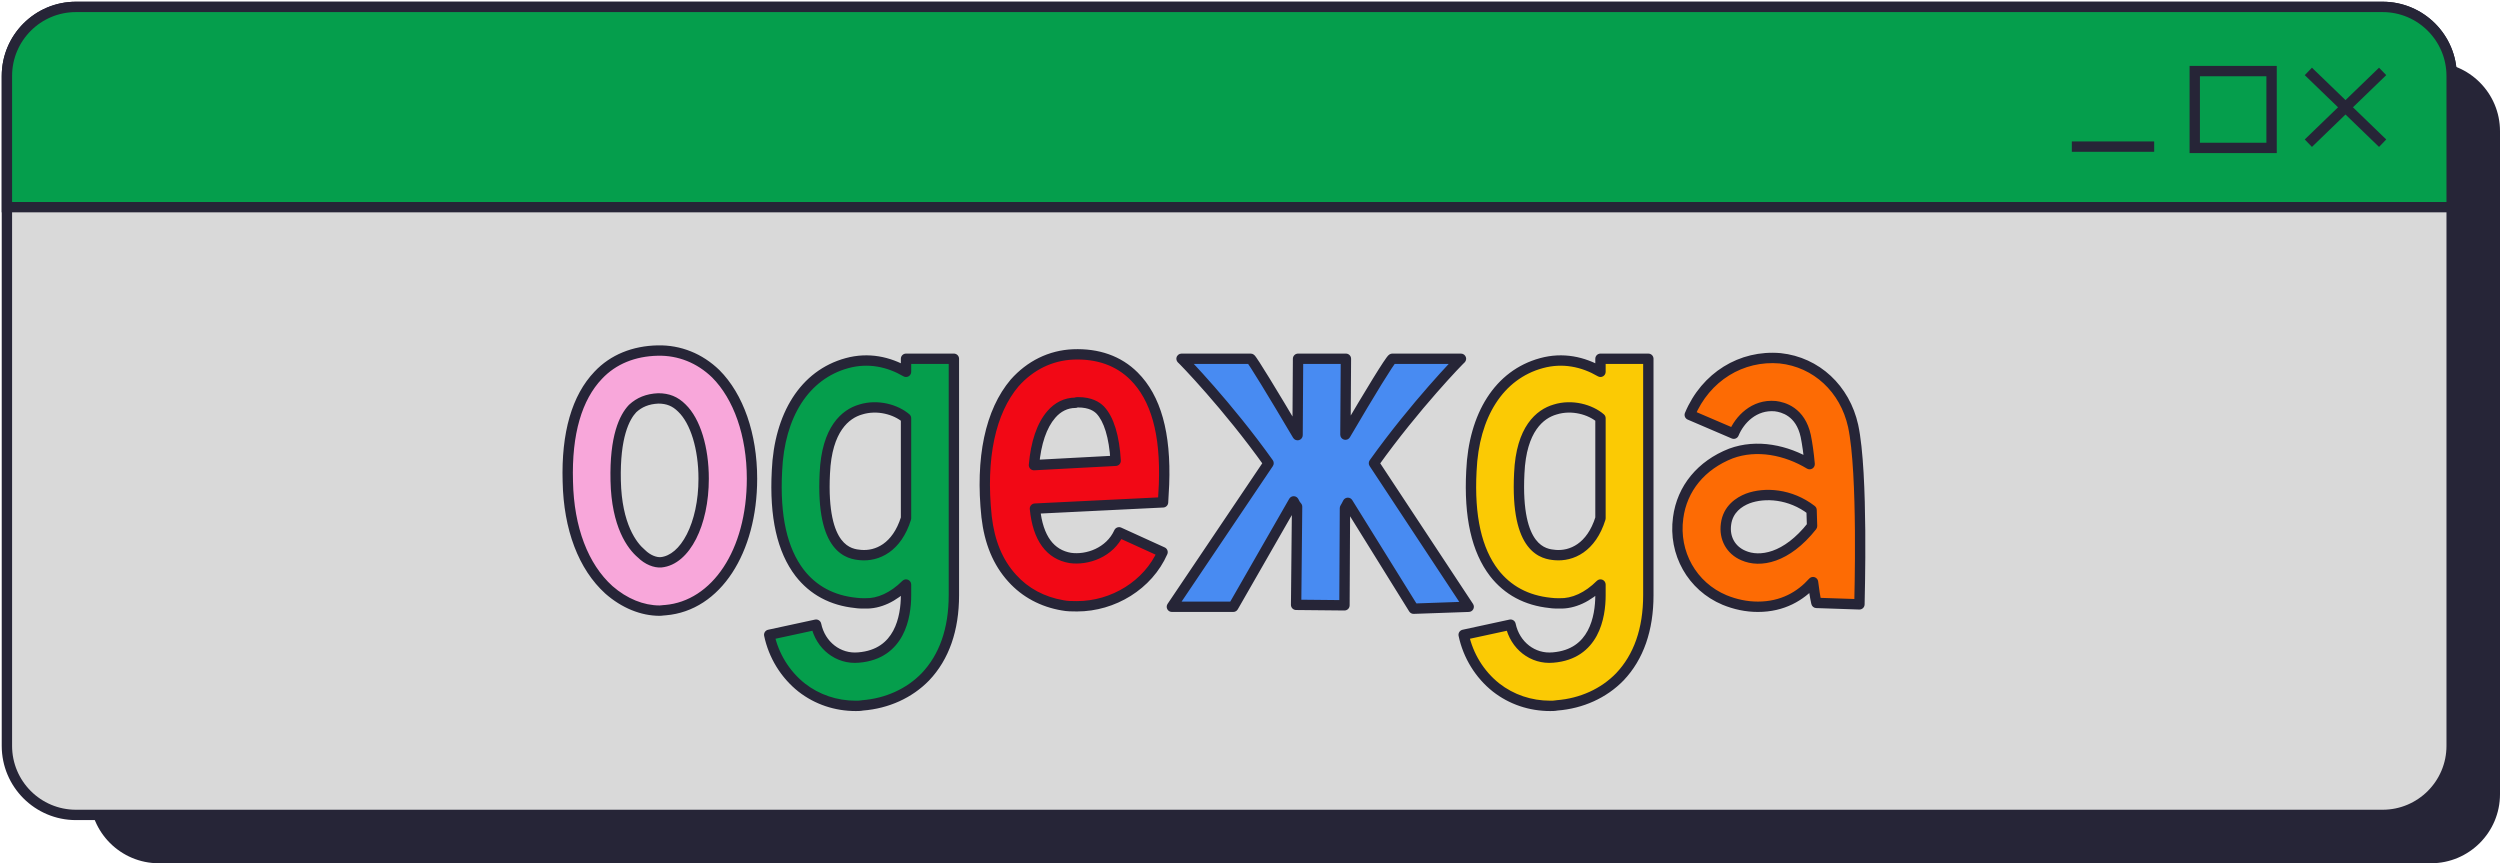
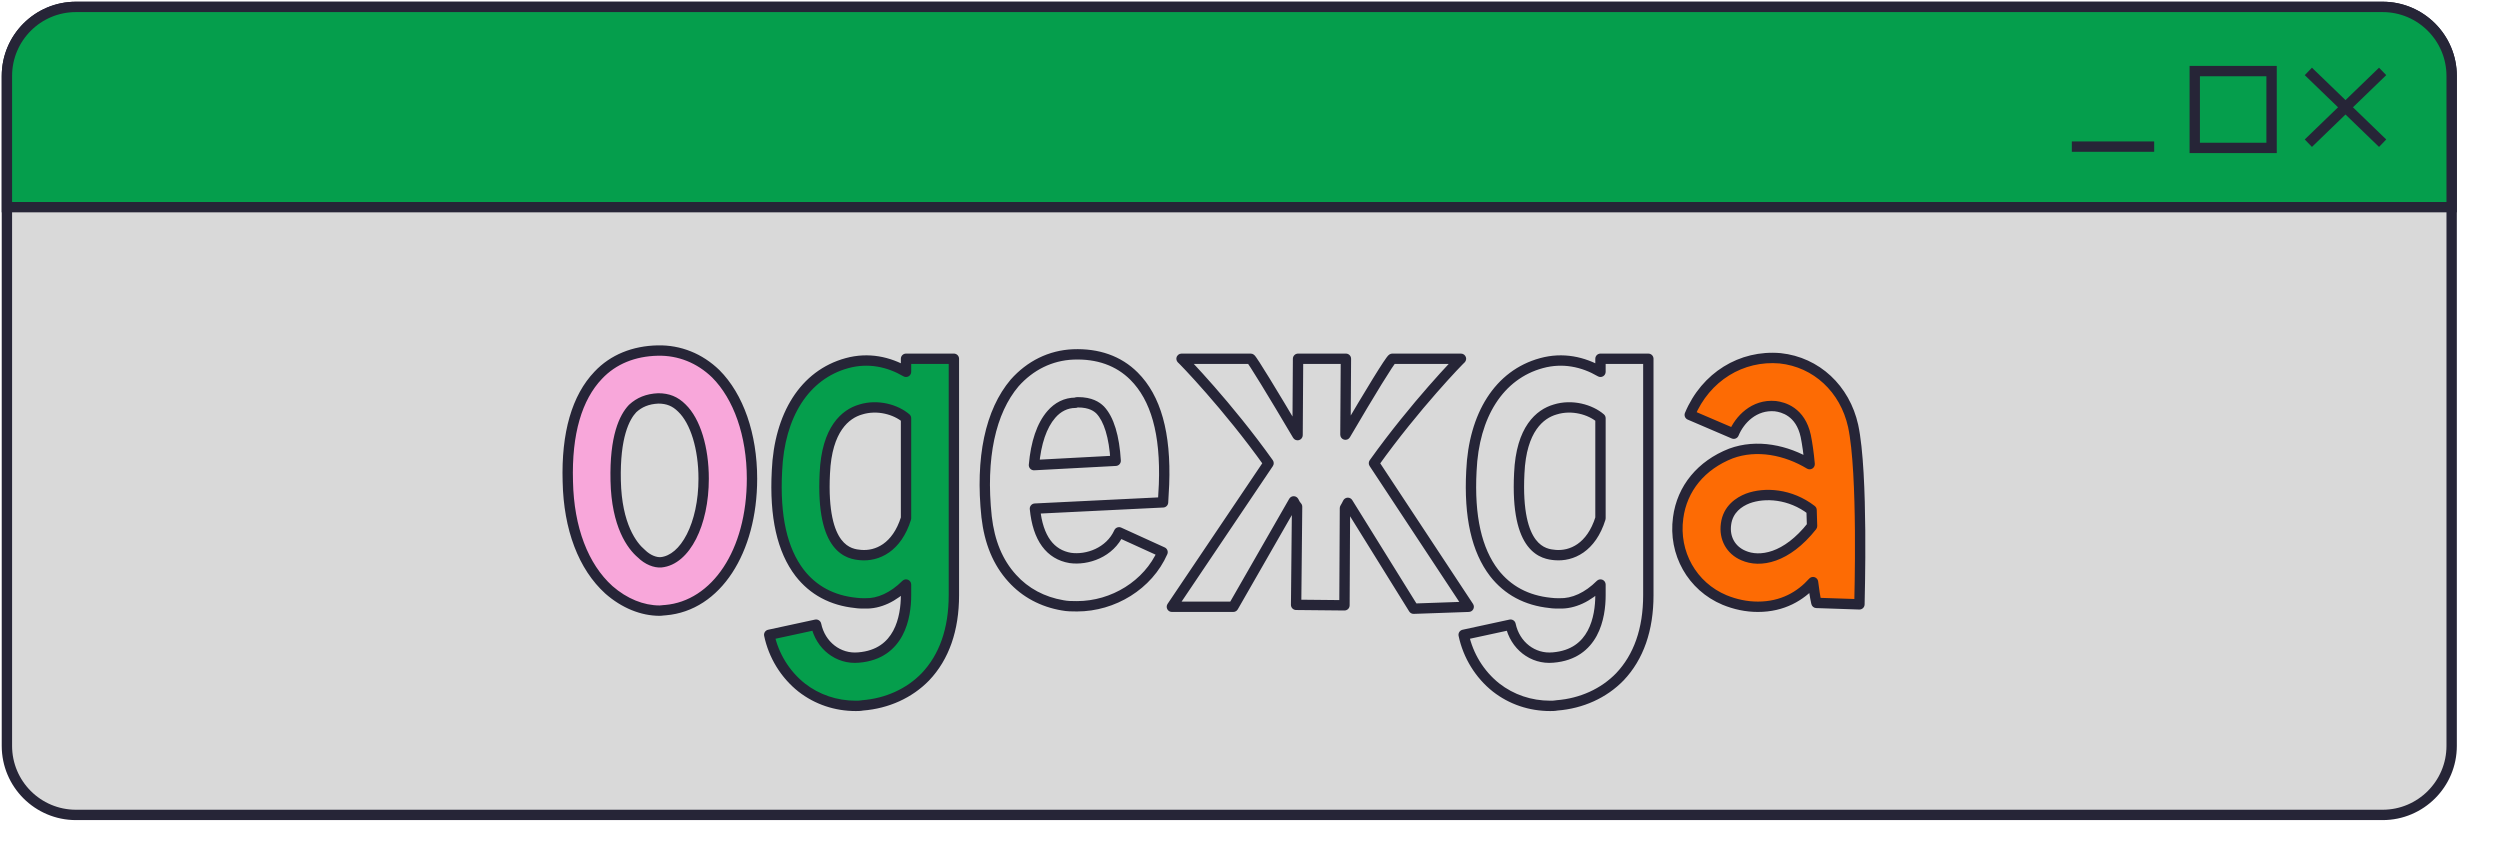
<svg xmlns="http://www.w3.org/2000/svg" width="362" height="125" viewBox="0 0 362 125" fill="none">
-   <path d="M13 19C13 13.477 17.477 9 23 9H352C357.523 9 362 13.477 362 19V115C362 120.523 357.523 125 352 125H23C17.477 125 13 120.523 13 115V19Z" fill="#262537" />
-   <path d="M1 11C1 5.477 5.477 1 11 1H345C350.523 1 355 5.477 355 11V108C355 113.523 350.523 118 345 118H11C5.477 118 1 113.523 1 108V11Z" fill="#D9D9D9" stroke="#262537" stroke-width="1.5" />
+   <path d="M1 11C1 5.477 5.477 1 11 1H345C350.523 1 355 5.477 355 11V108C355 113.523 350.523 118 345 118H11C5.477 118 1 113.523 1 108V11" fill="#D9D9D9" stroke="#262537" stroke-width="1.5" />
  <path d="M1 11C1 5.477 5.477 1 11 1H345C350.523 1 355 5.477 355 11V30H1V11Z" fill="#059E4C" stroke="#262537" stroke-width="1.5" />
  <path d="M345.005 10.341L334.249 20.733" stroke="#262537" stroke-width="1.5" stroke-miterlimit="10" />
  <path d="M334.249 10.341L345.005 20.733" stroke="#262537" stroke-width="1.5" stroke-miterlimit="10" />
  <path d="M300 21.231H311.925" stroke="#262537" stroke-width="1.5" stroke-miterlimit="10" />
  <rect x="317.8" y="10.293" width="11.125" height="11.125" stroke="#262537" stroke-width="1.5" />
  <path d="M103.639 54.12C106.929 57.41 108.889 62.94 108.889 69.31C108.889 79.88 103.709 87.72 96.359 88.35C96.079 88.35 95.799 88.42 95.519 88.42C92.999 88.42 90.409 87.37 88.169 85.41C84.459 82.05 82.359 76.52 82.219 69.73C82.009 62.73 83.549 57.55 86.629 54.33C88.799 52.02 91.809 50.83 95.239 50.76C98.389 50.69 101.329 51.88 103.639 54.12ZM95.729 81.42C99.229 81.07 101.889 75.89 101.889 69.31C101.889 64.9 100.699 60.98 98.739 59.09C97.759 58.11 96.709 57.69 95.309 57.69C93.769 57.76 92.579 58.25 91.599 59.16C90.409 60.42 89.009 63.22 89.149 69.59C89.289 76.1 91.529 79.04 92.859 80.16C93.769 81.07 94.889 81.49 95.729 81.42Z" fill="#F8A7DA" />
  <path d="M131.193 51.95H138.123V86.18C138.123 91.15 136.723 95.14 133.993 98.01C131.683 100.39 128.463 101.86 124.893 102.14C124.543 102.21 124.193 102.21 123.913 102.21C121.043 102.21 118.313 101.3 116.073 99.55C113.693 97.66 112.013 94.93 111.383 91.92L118.173 90.45C118.803 93.46 121.393 95.49 124.333 95.21C130.283 94.72 131.193 89.33 131.193 86.18V84.64C129.373 86.46 127.273 87.44 125.243 87.37C124.823 87.37 124.333 87.37 123.913 87.3C120.483 86.95 117.753 85.48 115.793 82.96C113.273 79.67 112.153 74.84 112.503 68.19C112.853 60.14 116.493 54.26 122.653 52.58C125.733 51.74 128.673 52.37 131.193 53.84V51.95ZM124.613 80.37C126.993 80.58 129.863 79.32 131.193 75.05V60.56C129.723 59.3 127.063 58.53 124.613 59.3C122.443 59.93 119.713 62.1 119.433 68.54C118.873 79.74 123.073 80.23 124.613 80.37Z" fill="#059E4C" />
-   <path d="M164.209 54.47C167.359 57.62 168.829 62.73 168.549 70.15L168.409 72.74L149.859 73.65C150.279 77.99 152.099 80.3 154.969 80.79C157.419 81.14 160.709 80.02 162.039 77.08L168.339 79.95C166.239 84.71 161.199 87.79 155.949 87.79C155.249 87.79 154.549 87.79 153.849 87.65C150.979 87.16 148.459 85.83 146.569 83.73C144.469 81.42 143.279 78.48 142.859 74.84C141.949 66.3 143.419 59.58 146.919 55.45C149.159 52.93 152.099 51.46 155.389 51.32C158.959 51.18 161.969 52.23 164.209 54.47ZM149.719 67.35L161.549 66.72C161.339 63.22 160.569 60.7 159.309 59.37C158.819 58.88 157.909 58.25 156.089 58.25C156.019 58.25 155.879 58.25 155.739 58.32C154.339 58.32 153.149 58.95 152.239 60C150.839 61.61 149.999 64.13 149.719 67.35Z" fill="#F20815" />
-   <path d="M204.688 88.14L195.168 72.81C195.028 73.09 194.888 73.37 194.748 73.58L194.678 87.65L187.678 87.58L187.818 73.37C187.608 73.16 187.468 72.88 187.328 72.6L178.578 87.86H169.688L183.688 67.07C177.808 58.81 171.228 52.02 171.088 51.95H181.098C181.378 52.16 184.248 56.85 187.888 63.01L187.958 51.95H194.888L194.818 62.94C198.388 56.85 201.258 52.16 201.608 51.95H211.548C211.408 52.02 204.898 58.74 198.948 67.07L212.668 87.86L204.688 88.14Z" fill="#488BF2" />
-   <path d="M231.749 51.95H238.679V86.18C238.679 91.15 237.279 95.14 234.549 98.01C232.239 100.39 229.019 101.86 225.449 102.14C225.099 102.21 224.749 102.21 224.469 102.21C221.599 102.21 218.869 101.3 216.629 99.55C214.249 97.66 212.569 94.93 211.939 91.92L218.729 90.45C219.359 93.46 221.949 95.49 224.889 95.21C230.839 94.72 231.749 89.33 231.749 86.18V84.64C229.929 86.46 227.829 87.44 225.799 87.37C225.379 87.37 224.889 87.37 224.469 87.3C221.039 86.95 218.309 85.48 216.349 82.96C213.829 79.67 212.709 74.84 213.059 68.19C213.409 60.14 217.049 54.26 223.209 52.58C226.289 51.74 229.229 52.37 231.749 53.84V51.95ZM225.169 80.37C227.549 80.58 230.419 79.32 231.749 75.05V60.56C230.279 59.3 227.619 58.53 225.169 59.3C222.999 59.93 220.269 62.1 219.989 68.54C219.429 79.74 223.629 80.23 225.169 80.37Z" fill="#FBCA04" />
  <path d="M268.336 61.68C269.806 68.54 269.246 86.74 269.246 87.51L263.016 87.3C262.806 86.39 262.666 85.41 262.526 84.29C260.706 86.32 258.116 87.86 254.546 87.86C252.866 87.86 251.256 87.51 249.716 86.88C245.026 84.92 242.296 80.09 242.996 74.98C243.556 70.71 246.356 67.35 250.626 65.67C254.406 64.27 258.676 65.18 262.036 67.21C261.896 65.6 261.686 64.2 261.476 63.15C260.706 59.58 258.186 58.95 257.066 58.81C253.986 58.53 251.886 60.77 251.046 62.8L244.676 60.07C246.986 54.54 252.166 51.39 257.766 51.88C263.016 52.44 267.146 56.29 268.336 61.68ZM252.446 80.44C254.826 81.49 258.676 80.86 262.386 76.17C262.386 75.4 262.316 74.63 262.316 73.86C259.236 71.48 255.526 71.27 253.076 72.18C251.816 72.67 250.206 73.72 249.926 75.89C249.646 77.92 250.626 79.67 252.446 80.44Z" fill="#FD6B04" />
  <path d="M103.639 54.12L104.17 53.59L104.162 53.582L103.639 54.12ZM96.359 88.35V89.1C96.381 89.1 96.402 89.099 96.424 89.097L96.359 88.35ZM88.169 85.41L87.666 85.966L87.675 85.974L88.169 85.41ZM82.219 69.73L82.969 69.715L82.969 69.707L82.219 69.73ZM86.629 54.33L87.171 54.848L87.176 54.843L86.629 54.33ZM95.239 50.76L95.255 51.51L95.256 51.51L95.239 50.76ZM95.729 81.42L95.792 82.168L95.804 82.166L95.729 81.42ZM98.739 59.09L98.209 59.62L98.219 59.63L98.739 59.09ZM95.309 57.69V56.94C95.298 56.94 95.287 56.94 95.275 56.941L95.309 57.69ZM91.599 59.16L91.089 58.61C91.077 58.622 91.065 58.633 91.054 58.645L91.599 59.16ZM89.149 69.59L89.899 69.574L89.899 69.573L89.149 69.59ZM92.859 80.16L93.39 79.63C93.375 79.615 93.359 79.6 93.343 79.586L92.859 80.16ZM103.109 54.65C106.217 57.758 108.139 63.072 108.139 69.31H109.639C109.639 62.808 107.642 57.062 104.17 53.59L103.109 54.65ZM108.139 69.31C108.139 79.726 103.061 87.023 96.295 87.603L96.424 89.097C104.358 88.417 109.639 80.034 109.639 69.31H108.139ZM96.359 87.6C96.165 87.6 95.978 87.624 95.846 87.641C95.698 87.659 95.605 87.67 95.519 87.67V89.17C95.714 89.17 95.9 89.146 96.032 89.129C96.18 89.111 96.274 89.1 96.359 89.1V87.6ZM95.519 87.67C93.21 87.67 90.79 86.707 88.663 84.846L87.675 85.974C90.029 88.033 92.789 89.17 95.519 89.17V87.67ZM88.673 84.854C85.164 81.677 83.107 76.374 82.969 69.715L81.47 69.746C81.612 76.666 83.754 82.423 87.666 85.966L88.673 84.854ZM82.969 69.707C82.762 62.807 84.287 57.863 87.171 54.848L86.087 53.812C82.811 57.237 81.257 62.653 81.47 69.752L82.969 69.707ZM87.176 54.843C89.187 52.703 91.993 51.576 95.255 51.51L95.224 50.01C91.626 50.084 88.412 51.337 86.083 53.816L87.176 54.843ZM95.256 51.51C98.197 51.444 100.945 52.552 103.117 54.658L104.162 53.582C101.713 51.208 98.582 49.935 95.223 50.01L95.256 51.51ZM95.804 82.166C97.921 81.955 99.635 80.307 100.79 78.042C101.957 75.754 102.639 72.692 102.639 69.31H101.139C101.139 72.508 100.492 75.326 99.454 77.36C98.404 79.418 97.038 80.535 95.655 80.674L95.804 82.166ZM102.639 69.31C102.639 67.041 102.334 64.883 101.766 63.035C101.202 61.196 100.363 59.614 99.26 58.55L98.219 59.63C99.076 60.456 99.812 61.779 100.332 63.475C100.85 65.162 101.139 67.169 101.139 69.31H102.639ZM99.27 58.56C98.144 57.434 96.901 56.94 95.309 56.94V58.44C96.518 58.44 97.375 58.786 98.209 59.62L99.27 58.56ZM95.275 56.941C93.576 57.018 92.212 57.568 91.089 58.61L92.11 59.71C92.947 58.932 93.963 58.502 95.344 58.439L95.275 56.941ZM91.054 58.645C89.673 60.108 88.257 63.14 88.4 69.606L89.899 69.573C89.761 63.3 91.146 60.732 92.145 59.675L91.054 58.645ZM88.4 69.606C88.543 76.296 90.856 79.453 92.376 80.734L93.343 79.586C92.203 78.627 90.035 75.904 89.899 69.574L88.4 69.606ZM92.329 80.69C93.356 81.718 94.683 82.26 95.792 82.167L95.667 80.673C95.096 80.72 94.183 80.422 93.39 79.63L92.329 80.69ZM131.193 51.95V51.2C130.778 51.2 130.443 51.536 130.443 51.95H131.193ZM138.123 51.95H138.873C138.873 51.536 138.537 51.2 138.123 51.2V51.95ZM133.993 98.01L134.531 98.532L134.536 98.527L133.993 98.01ZM124.893 102.14L124.834 101.392C124.804 101.395 124.775 101.399 124.746 101.405L124.893 102.14ZM116.073 99.55L115.606 100.137L115.611 100.141L116.073 99.55ZM111.383 91.92L111.224 91.187C110.821 91.274 110.564 91.67 110.649 92.074L111.383 91.92ZM118.173 90.45L118.907 90.296C118.866 90.101 118.749 89.93 118.581 89.821C118.413 89.712 118.209 89.675 118.014 89.717L118.173 90.45ZM124.333 95.21L124.271 94.463L124.262 94.463L124.333 95.21ZM131.193 84.64H131.943C131.943 84.337 131.76 84.063 131.48 83.947C131.199 83.831 130.877 83.895 130.662 84.11L131.193 84.64ZM125.243 87.37L125.268 86.62C125.26 86.62 125.251 86.62 125.243 86.62V87.37ZM123.913 87.3L124.036 86.56C124.02 86.558 124.005 86.555 123.989 86.554L123.913 87.3ZM115.793 82.96L115.197 83.416L115.201 83.421L115.793 82.96ZM112.503 68.19L113.252 68.229L113.252 68.223L112.503 68.19ZM122.653 52.58L122.455 51.856L122.455 51.856L122.653 52.58ZM131.193 53.84L130.815 54.488C131.047 54.623 131.333 54.624 131.566 54.49C131.799 54.357 131.943 54.108 131.943 53.84H131.193ZM124.613 80.37L124.545 81.117L124.547 81.117L124.613 80.37ZM131.193 75.05L131.909 75.273C131.931 75.201 131.943 75.126 131.943 75.05H131.193ZM131.193 60.56H131.943C131.943 60.341 131.847 60.133 131.681 59.991L131.193 60.56ZM124.613 59.3L124.822 60.02C124.827 60.019 124.832 60.017 124.837 60.016L124.613 59.3ZM119.433 68.54L120.182 68.578L120.182 68.573L119.433 68.54ZM131.193 52.7H138.123V51.2H131.193V52.7ZM137.373 51.95V86.18H138.873V51.95H137.373ZM137.373 86.18C137.373 91.007 136.016 94.795 133.449 97.493L134.536 98.527C137.429 95.485 138.873 91.293 138.873 86.18H137.373ZM133.454 97.488C131.281 99.727 128.236 101.125 124.834 101.392L124.951 102.888C128.689 102.595 132.084 101.053 134.531 98.532L133.454 97.488ZM124.746 101.405C124.479 101.458 124.2 101.46 123.913 101.46V102.96C124.185 102.96 124.606 102.962 125.04 102.875L124.746 101.405ZM123.913 101.46C121.204 101.46 118.638 100.602 116.534 98.959L115.611 100.141C117.988 101.998 120.882 102.96 123.913 102.96V101.46ZM116.539 98.963C114.298 97.183 112.711 94.607 112.117 91.766L110.649 92.074C111.314 95.253 113.088 98.137 115.606 100.137L116.539 98.963ZM111.541 92.653L118.331 91.183L118.014 89.717L111.224 91.187L111.541 92.653ZM117.439 90.604C118.14 93.954 121.05 96.276 124.404 95.957L124.262 94.463C121.735 94.704 119.465 92.966 118.907 90.296L117.439 90.604ZM124.394 95.957C127.639 95.69 129.571 94.059 130.654 92.048C131.711 90.087 131.943 87.806 131.943 86.18H130.443C130.443 87.704 130.219 89.693 129.334 91.337C128.474 92.931 126.976 94.24 124.271 94.463L124.394 95.957ZM131.943 86.18V84.64H130.443V86.18H131.943ZM130.662 84.11C128.943 85.829 127.033 86.681 125.268 86.62L125.217 88.12C127.512 88.199 129.802 87.091 131.723 85.17L130.662 84.11ZM125.243 86.62C124.808 86.62 124.383 86.618 124.036 86.56L123.789 88.04C124.282 88.122 124.837 88.12 125.243 88.12V86.62ZM123.989 86.554C120.747 86.223 118.21 84.846 116.385 82.499L115.201 83.421C117.296 86.114 120.218 87.677 123.836 88.046L123.989 86.554ZM116.388 82.504C114.022 79.415 112.906 74.794 113.252 68.229L111.754 68.151C111.399 74.885 112.523 79.925 115.197 83.416L116.388 82.504ZM113.252 68.223C113.594 60.362 117.119 54.867 122.85 53.304L122.455 51.856C115.866 53.654 112.112 59.918 111.753 68.157L113.252 68.223ZM122.85 53.304C125.703 52.525 128.437 53.101 130.815 54.488L131.571 53.192C128.908 51.639 125.762 50.955 122.455 51.856L122.85 53.304ZM131.943 53.84V51.95H130.443V53.84H131.943ZM124.547 81.117C125.894 81.236 127.385 80.938 128.725 80.005C130.067 79.071 131.203 77.537 131.909 75.273L130.477 74.827C129.852 76.833 128.889 78.064 127.868 78.775C126.845 79.487 125.711 79.714 124.679 79.623L124.547 81.117ZM131.943 75.05V60.56H130.443V75.05H131.943ZM131.681 59.991C130.027 58.573 127.1 57.732 124.388 58.584L124.837 60.016C127.025 59.328 129.419 60.027 130.705 61.129L131.681 59.991ZM124.404 58.58C123.17 58.938 121.794 59.732 120.697 61.314C119.607 62.887 118.828 65.189 118.683 68.507L120.182 68.573C120.318 65.451 121.044 63.448 121.93 62.169C122.811 60.898 123.885 60.292 124.822 60.02L124.404 58.58ZM118.684 68.502C118.4 74.166 119.306 77.306 120.638 79.057C122.009 80.857 123.72 81.042 124.545 81.117L124.681 79.623C123.965 79.558 122.806 79.428 121.832 78.148C120.82 76.819 119.905 74.114 120.182 68.578L118.684 68.502ZM164.209 54.47L164.739 53.94L164.739 53.94L164.209 54.47ZM168.549 70.15L169.298 70.191L169.299 70.178L168.549 70.15ZM168.409 72.74L168.446 73.489C168.83 73.47 169.137 73.164 169.158 72.781L168.409 72.74ZM149.859 73.65L149.822 72.901C149.618 72.911 149.426 73.004 149.292 73.16C149.158 73.315 149.093 73.518 149.113 73.722L149.859 73.65ZM154.969 80.79L154.843 81.529C154.85 81.53 154.856 81.531 154.863 81.532L154.969 80.79ZM162.039 77.08L162.35 76.397C162.169 76.315 161.962 76.308 161.775 76.378C161.589 76.448 161.438 76.589 161.356 76.771L162.039 77.08ZM168.339 79.95L169.025 80.253C169.191 79.877 169.024 79.438 168.65 79.267L168.339 79.95ZM153.849 87.65L153.996 86.915C153.989 86.913 153.982 86.912 153.975 86.911L153.849 87.65ZM146.569 83.73L147.127 83.228L147.124 83.225L146.569 83.73ZM142.859 74.84L142.113 74.919L142.114 74.926L142.859 74.84ZM146.919 55.45L146.359 54.952C146.355 54.956 146.351 54.961 146.347 54.965L146.919 55.45ZM155.389 51.32L155.36 50.571L155.357 50.571L155.389 51.32ZM149.719 67.35L148.972 67.285C148.953 67.501 149.029 67.715 149.18 67.871C149.331 68.028 149.542 68.111 149.759 68.099L149.719 67.35ZM161.549 66.72L161.589 67.469C161.788 67.458 161.976 67.368 162.109 67.219C162.242 67.07 162.31 66.874 162.298 66.675L161.549 66.72ZM159.309 59.37L159.854 58.854C159.849 58.849 159.844 58.844 159.839 58.84L159.309 59.37ZM155.739 58.32V59.07C155.856 59.07 155.97 59.043 156.075 58.991L155.739 58.32ZM152.239 60L152.805 60.492L152.806 60.491L152.239 60ZM163.679 55C166.612 57.934 168.076 62.787 167.8 70.122L169.299 70.178C169.582 62.673 168.106 57.306 164.739 53.94L163.679 55ZM167.8 70.109L167.66 72.7L169.158 72.781L169.298 70.191L167.8 70.109ZM168.372 71.991L149.822 72.901L149.896 74.399L168.446 73.489L168.372 71.991ZM149.113 73.722C149.331 75.974 149.918 77.781 150.891 79.107C151.876 80.452 153.224 81.253 154.843 81.529L155.095 80.051C153.845 79.837 152.847 79.238 152.1 78.22C151.34 77.183 150.808 75.666 150.606 73.578L149.113 73.722ZM154.863 81.532C157.558 81.918 161.223 80.705 162.722 77.389L161.356 76.771C160.196 79.335 157.28 80.362 155.075 80.047L154.863 81.532ZM161.728 77.763L168.028 80.632L168.65 79.267L162.35 76.397L161.728 77.763ZM167.653 79.647C165.681 84.116 160.924 87.04 155.949 87.04V88.54C161.474 88.54 166.797 85.304 169.025 80.253L167.653 79.647ZM155.949 87.04C155.237 87.04 154.612 87.038 153.996 86.915L153.702 88.385C154.487 88.542 155.261 88.54 155.949 88.54V87.04ZM153.975 86.911C151.259 86.447 148.895 85.194 147.127 83.228L146.012 84.232C148.023 86.466 150.699 87.873 153.723 88.389L153.975 86.911ZM147.124 83.225C145.152 81.056 144.01 78.275 143.604 74.754L142.114 74.926C142.548 78.685 143.786 81.784 146.014 84.234L147.124 83.225ZM143.605 74.76C142.705 66.317 144.18 59.842 147.491 55.935L146.347 54.965C142.658 59.318 141.193 66.283 142.113 74.919L143.605 74.76ZM147.48 55.948C149.594 53.569 152.348 52.2 155.421 52.069L155.357 50.571C151.85 50.72 148.724 52.291 146.359 54.952L147.48 55.948ZM155.418 52.069C158.816 51.936 161.61 52.932 163.679 55L164.739 53.94C162.328 51.528 159.103 50.424 155.36 50.571L155.418 52.069ZM149.759 68.099L161.589 67.469L161.509 65.971L149.679 66.601L149.759 68.099ZM162.298 66.675C162.086 63.138 161.305 60.386 159.854 58.854L158.765 59.886C159.834 61.014 160.593 63.302 160.8 66.765L162.298 66.675ZM159.839 58.84C159.215 58.215 158.117 57.5 156.089 57.5V59C157.702 59 158.423 59.545 158.779 59.9L159.839 58.84ZM156.089 57.5C156.013 57.5 155.715 57.494 155.404 57.649L156.075 58.991C156.055 59.001 156.043 59.002 156.046 59.001C156.048 59.001 156.051 59.001 156.057 59C156.064 59 156.072 59 156.089 59V57.5ZM155.739 57.57C154.09 57.57 152.703 58.32 151.672 59.509L152.806 60.491C153.595 59.58 154.588 59.07 155.739 59.07V57.57ZM151.673 59.508C150.124 61.289 149.258 63.992 148.972 67.285L150.466 67.415C150.74 64.268 151.554 61.931 152.805 60.492L151.673 59.508ZM204.688 88.14L204.051 88.536C204.193 88.764 204.446 88.899 204.715 88.889L204.688 88.14ZM195.168 72.81L195.805 72.414C195.662 72.183 195.405 72.048 195.134 72.061C194.862 72.073 194.619 72.232 194.497 72.475L195.168 72.81ZM194.748 73.58L194.124 73.164C194.043 73.286 193.999 73.43 193.998 73.576L194.748 73.58ZM194.678 87.65L194.671 88.4C194.87 88.402 195.062 88.324 195.205 88.184C195.347 88.044 195.427 87.853 195.428 87.654L194.678 87.65ZM187.678 87.58L186.928 87.573C186.924 87.987 187.257 88.326 187.671 88.33L187.678 87.58ZM187.818 73.37L188.568 73.377C188.57 73.176 188.491 72.982 188.349 72.84L187.818 73.37ZM187.328 72.6L187.999 72.265C187.875 72.017 187.626 71.858 187.35 71.85C187.073 71.842 186.815 71.987 186.678 72.227L187.328 72.6ZM178.578 87.86V88.61C178.847 88.61 179.095 88.466 179.229 88.233L178.578 87.86ZM169.688 87.86L169.066 87.441C168.911 87.671 168.896 87.968 169.026 88.212C169.156 88.457 169.411 88.61 169.688 88.61V87.86ZM183.688 67.07L184.31 67.489C184.485 67.23 184.48 66.89 184.299 66.635L183.688 67.07ZM171.088 51.95V51.2C170.74 51.2 170.438 51.439 170.358 51.778C170.278 52.116 170.442 52.465 170.753 52.621L171.088 51.95ZM181.098 51.95L181.548 51.35C181.418 51.253 181.261 51.2 181.098 51.2V51.95ZM187.888 63.01L187.243 63.392C187.414 63.682 187.758 63.822 188.084 63.734C188.409 63.646 188.636 63.352 188.638 63.015L187.888 63.01ZM187.958 51.95V51.2C187.546 51.2 187.211 51.533 187.208 51.945L187.958 51.95ZM194.888 51.95L195.638 51.955C195.64 51.755 195.561 51.563 195.42 51.421C195.279 51.28 195.088 51.2 194.888 51.2V51.95ZM194.818 62.94L194.068 62.935C194.066 63.275 194.292 63.573 194.619 63.663C194.947 63.753 195.294 63.612 195.465 63.319L194.818 62.94ZM201.608 51.95V51.2C201.472 51.2 201.339 51.237 201.222 51.307L201.608 51.95ZM211.548 51.95L211.884 52.621C212.195 52.465 212.358 52.116 212.278 51.778C212.198 51.439 211.896 51.2 211.548 51.2V51.95ZM198.948 67.07L198.338 66.634C198.158 66.887 198.151 67.224 198.322 67.483L198.948 67.07ZM212.668 87.86L212.695 88.609C212.966 88.6 213.21 88.445 213.335 88.204C213.459 87.963 213.444 87.673 213.294 87.447L212.668 87.86ZM205.325 87.744L195.805 72.414L194.531 73.206L204.051 88.536L205.325 87.744ZM194.497 72.475C194.351 72.768 194.233 73.001 194.124 73.164L195.372 73.996C195.544 73.739 195.706 73.412 195.839 73.145L194.497 72.475ZM193.998 73.576L193.928 87.646L195.428 87.654L195.498 73.584L193.998 73.576ZM194.686 86.9L187.686 86.83L187.671 88.33L194.671 88.4L194.686 86.9ZM188.428 87.587L188.568 73.377L187.068 73.363L186.928 87.573L188.428 87.587ZM188.349 72.84C188.24 72.731 188.151 72.568 187.999 72.265L186.657 72.935C186.786 73.192 186.976 73.589 187.288 73.9L188.349 72.84ZM186.678 72.227L177.928 87.487L179.229 88.233L187.979 72.973L186.678 72.227ZM178.578 87.11H169.688V88.61H178.578V87.11ZM170.31 88.279L184.31 67.489L183.066 66.651L169.066 87.441L170.31 88.279ZM184.299 66.635C181.34 62.478 178.208 58.696 175.8 55.945C174.595 54.569 173.57 53.449 172.836 52.667C172.469 52.276 172.173 51.969 171.964 51.755C171.859 51.649 171.774 51.564 171.71 51.502C171.679 51.472 171.649 51.444 171.623 51.42C171.611 51.409 171.594 51.394 171.575 51.379C171.566 51.371 171.552 51.359 171.534 51.346C171.523 51.338 171.481 51.308 171.424 51.279L170.753 52.621C170.698 52.593 170.659 52.565 170.652 52.559C170.637 52.549 170.627 52.541 170.624 52.538C170.616 52.531 170.612 52.528 170.617 52.532C170.624 52.539 170.64 52.554 170.666 52.579C170.717 52.629 170.793 52.704 170.894 52.807C171.094 53.01 171.381 53.309 171.743 53.694C172.465 54.463 173.479 55.57 174.671 56.933C177.058 59.659 180.156 63.401 183.077 67.505L184.299 66.635ZM171.088 52.7H181.098V51.2H171.088V52.7ZM180.648 52.55C180.575 52.495 180.546 52.448 180.591 52.505C180.616 52.537 180.654 52.588 180.707 52.663C180.811 52.812 180.955 53.028 181.135 53.307C181.496 53.866 181.991 54.658 182.594 55.641C183.798 57.605 185.424 60.313 187.243 63.392L188.534 62.629C186.713 59.547 185.083 56.83 183.873 54.857C183.268 53.87 182.765 53.066 182.395 52.493C182.211 52.208 182.056 51.974 181.935 51.803C181.876 51.717 181.82 51.64 181.77 51.577C181.74 51.54 181.656 51.431 181.548 51.35L180.648 52.55ZM188.638 63.015L188.708 51.955L187.208 51.945L187.138 63.005L188.638 63.015ZM187.958 52.7H194.888V51.2H187.958V52.7ZM194.138 51.945L194.068 62.935L195.568 62.945L195.638 51.955L194.138 51.945ZM195.465 63.319C197.249 60.277 198.856 57.587 200.059 55.633C200.662 54.656 201.16 53.868 201.527 53.314C201.711 53.036 201.857 52.824 201.965 52.68C202.019 52.607 202.057 52.56 202.08 52.533C202.124 52.482 202.087 52.538 201.994 52.593L201.222 51.307C201.086 51.389 200.985 51.506 200.947 51.55C200.888 51.617 200.825 51.698 200.76 51.786C200.63 51.962 200.466 52.199 200.277 52.485C199.896 53.06 199.387 53.864 198.782 54.847C197.571 56.813 195.958 59.513 194.171 62.561L195.465 63.319ZM201.608 52.7H211.548V51.2H201.608V52.7ZM211.213 51.279C211.156 51.308 211.115 51.338 211.103 51.346C211.085 51.359 211.071 51.371 211.062 51.378C211.043 51.393 211.026 51.408 211.014 51.42C210.988 51.443 210.958 51.471 210.927 51.501C210.864 51.562 210.779 51.647 210.676 51.753C210.468 51.964 210.175 52.269 209.81 52.657C209.082 53.434 208.063 54.547 206.863 55.919C204.463 58.661 201.331 62.443 198.338 66.634L199.559 67.506C202.515 63.367 205.613 59.624 207.991 56.906C209.18 55.548 210.187 54.448 210.904 53.684C211.263 53.302 211.548 53.005 211.746 52.804C211.845 52.702 211.92 52.627 211.971 52.578C211.997 52.553 212.013 52.539 212.02 52.532C212.024 52.528 212.021 52.532 212.013 52.538C212.009 52.541 211.999 52.55 211.984 52.56C211.977 52.565 211.939 52.593 211.884 52.621L211.213 51.279ZM198.322 67.483L212.042 88.273L213.294 87.447L199.574 66.657L198.322 67.483ZM212.642 87.111L204.662 87.391L204.715 88.889L212.695 88.609L212.642 87.111ZM231.749 51.95V51.2C231.335 51.2 230.999 51.536 230.999 51.95H231.749ZM238.679 51.95H239.429C239.429 51.536 239.093 51.2 238.679 51.2V51.95ZM234.549 98.01L235.087 98.532L235.093 98.527L234.549 98.01ZM225.449 102.14L225.391 101.392C225.361 101.395 225.331 101.399 225.302 101.405L225.449 102.14ZM216.629 99.55L216.163 100.137L216.168 100.141L216.629 99.55ZM211.939 91.92L211.781 91.187C211.378 91.274 211.121 91.67 211.205 92.074L211.939 91.92ZM218.729 90.45L219.463 90.296C219.422 90.101 219.305 89.93 219.138 89.821C218.97 89.712 218.766 89.675 218.571 89.717L218.729 90.45ZM224.889 95.21L224.828 94.463L224.818 94.463L224.889 95.21ZM231.749 84.64H232.499C232.499 84.337 232.317 84.063 232.036 83.947C231.756 83.831 231.433 83.895 231.219 84.11L231.749 84.64ZM225.799 87.37L225.825 86.62C225.816 86.62 225.808 86.62 225.799 86.62V87.37ZM224.469 87.3L224.593 86.56C224.577 86.558 224.561 86.555 224.545 86.554L224.469 87.3ZM216.349 82.96L215.754 83.416L215.757 83.421L216.349 82.96ZM213.059 68.19L213.808 68.229L213.809 68.223L213.059 68.19ZM223.209 52.58L223.012 51.856L223.012 51.856L223.209 52.58ZM231.749 53.84L231.371 54.488C231.603 54.623 231.89 54.624 232.123 54.49C232.356 54.357 232.499 54.108 232.499 53.84H231.749ZM225.169 80.37L225.101 81.117L225.103 81.117L225.169 80.37ZM231.749 75.05L232.465 75.273C232.488 75.201 232.499 75.126 232.499 75.05H231.749ZM231.749 60.56H232.499C232.499 60.341 232.404 60.133 232.237 59.991L231.749 60.56ZM225.169 59.3L225.378 60.02C225.384 60.019 225.389 60.017 225.394 60.016L225.169 59.3ZM219.989 68.54L220.738 68.578L220.739 68.573L219.989 68.54ZM231.749 52.7H238.679V51.2H231.749V52.7ZM237.929 51.95V86.18H239.429V51.95H237.929ZM237.929 86.18C237.929 91.007 236.572 94.795 234.006 97.493L235.093 98.527C237.986 95.485 239.429 91.293 239.429 86.18H237.929ZM234.011 97.488C231.837 99.727 228.792 101.125 225.391 101.392L225.508 102.888C229.246 102.595 232.641 101.053 235.087 98.532L234.011 97.488ZM225.302 101.405C225.035 101.458 224.757 101.46 224.469 101.46V102.96C224.742 102.96 225.163 102.962 225.596 102.875L225.302 101.405ZM224.469 101.46C221.76 101.46 219.194 100.602 217.091 98.959L216.168 100.141C218.544 101.998 221.438 102.96 224.469 102.96V101.46ZM217.096 98.963C214.854 97.183 213.268 94.607 212.673 91.766L211.205 92.074C211.871 95.253 213.644 98.137 216.163 100.137L217.096 98.963ZM212.098 92.653L218.888 91.183L218.571 89.717L211.781 91.187L212.098 92.653ZM217.995 90.604C218.696 93.954 221.607 96.276 224.96 95.957L224.818 94.463C222.292 94.704 220.022 92.966 219.463 90.296L217.995 90.604ZM224.951 95.957C228.196 95.69 230.127 94.059 231.211 92.048C232.268 90.087 232.499 87.806 232.499 86.18H230.999C230.999 87.704 230.776 89.693 229.89 91.337C229.031 92.931 227.533 94.24 224.828 94.463L224.951 95.957ZM232.499 86.18V84.64H230.999V86.18H232.499ZM231.219 84.11C229.5 85.829 227.59 86.681 225.825 86.62L225.773 88.12C228.069 88.199 230.359 87.091 232.28 85.17L231.219 84.11ZM225.799 86.62C225.364 86.62 224.94 86.618 224.593 86.56L224.346 88.04C224.839 88.122 225.394 88.12 225.799 88.12V86.62ZM224.545 86.554C221.304 86.223 218.766 84.846 216.941 82.499L215.757 83.421C217.852 86.114 220.775 87.677 224.393 88.046L224.545 86.554ZM216.945 82.504C214.579 79.415 213.463 74.794 213.808 68.229L212.31 68.151C211.956 74.885 213.08 79.925 215.754 83.416L216.945 82.504ZM213.809 68.223C214.15 60.362 217.676 54.867 223.407 53.304L223.012 51.856C216.423 53.654 212.668 59.918 212.31 68.157L213.809 68.223ZM223.407 53.304C226.26 52.525 228.994 53.101 231.371 54.488L232.127 53.192C229.465 51.639 226.319 50.955 223.012 51.856L223.407 53.304ZM232.499 53.84V51.95H230.999V53.84H232.499ZM225.103 81.117C226.451 81.236 227.942 80.938 229.282 80.005C230.623 79.071 231.76 77.537 232.465 75.273L231.033 74.827C230.408 76.833 229.445 78.064 228.424 78.775C227.401 79.487 226.268 79.714 225.235 79.623L225.103 81.117ZM232.499 75.05V60.56H230.999V75.05H232.499ZM232.237 59.991C230.583 58.573 227.657 57.732 224.944 58.584L225.394 60.016C227.582 59.328 229.975 60.027 231.261 61.129L232.237 59.991ZM224.96 58.58C223.727 58.938 222.351 59.732 221.254 61.314C220.163 62.887 219.384 65.189 219.24 68.507L220.739 68.573C220.874 65.451 221.6 63.448 222.487 62.169C223.368 60.898 224.441 60.292 225.378 60.02L224.96 58.58ZM219.24 68.502C218.957 74.166 219.862 77.306 221.195 79.057C222.566 80.857 224.277 81.042 225.101 81.117L225.237 79.623C224.522 79.558 223.363 79.428 222.388 78.148C221.376 76.819 220.461 74.114 220.738 68.578L219.24 68.502ZM268.336 61.68L269.069 61.523L269.068 61.518L268.336 61.68ZM269.246 87.51L269.22 88.26C269.424 88.266 269.621 88.191 269.767 88.049C269.913 87.908 269.996 87.713 269.996 87.51H269.246ZM263.016 87.3L262.285 87.469C262.361 87.8 262.651 88.038 262.99 88.05L263.016 87.3ZM262.526 84.29L263.27 84.197C263.234 83.905 263.03 83.662 262.75 83.574C262.469 83.487 262.163 83.571 261.967 83.789L262.526 84.29ZM249.716 86.88L249.427 87.572L249.432 87.574L249.716 86.88ZM242.996 74.98L243.739 75.082L243.739 75.078L242.996 74.98ZM250.626 65.67L250.365 64.967C250.361 64.968 250.356 64.97 250.351 64.972L250.626 65.67ZM262.036 67.21L261.648 67.852C261.89 67.998 262.193 67.996 262.432 67.847C262.672 67.697 262.807 67.426 262.783 67.145L262.036 67.21ZM261.476 63.15L262.211 63.003L262.209 62.992L261.476 63.15ZM257.066 58.81L257.159 58.066C257.15 58.065 257.142 58.064 257.134 58.063L257.066 58.81ZM251.046 62.8L250.75 63.489C250.935 63.568 251.143 63.57 251.329 63.495C251.514 63.419 251.662 63.272 251.739 63.087L251.046 62.8ZM244.676 60.07L243.984 59.781C243.825 60.161 244.002 60.597 244.38 60.759L244.676 60.07ZM257.766 51.88L257.845 51.134C257.841 51.134 257.836 51.133 257.831 51.133L257.766 51.88ZM252.446 80.44L252.749 79.754L252.738 79.749L252.446 80.44ZM262.386 76.17L262.974 76.635C263.079 76.503 263.136 76.339 263.136 76.17H262.386ZM262.316 73.86H263.066C263.066 73.628 262.958 73.409 262.774 73.266L262.316 73.86ZM253.076 72.18L252.815 71.477L252.804 71.481L253.076 72.18ZM249.926 75.89L250.669 75.993L250.67 75.986L249.926 75.89ZM267.602 61.837C268.319 65.179 268.548 71.366 268.592 76.885C268.636 82.414 268.496 87.061 268.496 87.51H269.996C269.996 87.189 270.136 82.351 270.092 76.873C270.048 71.384 269.823 65.041 269.069 61.523L267.602 61.837ZM269.271 86.76L263.041 86.55L262.99 88.05L269.22 88.26L269.271 86.76ZM263.747 87.131C263.546 86.261 263.41 85.314 263.27 84.197L261.782 84.383C261.922 85.506 262.066 86.519 262.285 87.469L263.747 87.131ZM261.967 83.789C260.267 85.686 257.871 87.11 254.546 87.11V88.61C258.361 88.61 261.145 86.954 263.084 84.791L261.967 83.789ZM254.546 87.11C252.973 87.11 251.459 86.783 250 86.186L249.432 87.574C251.053 88.237 252.759 88.61 254.546 88.61V87.11ZM250.005 86.188C245.635 84.362 243.084 79.862 243.739 75.082L242.253 74.878C241.507 80.319 244.417 85.478 249.427 87.572L250.005 86.188ZM243.739 75.078C244.26 71.107 246.856 67.959 250.9 66.368L250.351 64.972C245.855 66.741 242.851 70.313 242.252 74.882L243.739 75.078ZM250.886 66.373C254.393 65.075 258.422 65.903 261.648 67.852L262.424 66.568C258.929 64.457 254.419 63.465 250.365 64.967L250.886 66.373ZM262.783 67.145C262.641 65.51 262.427 64.082 262.211 63.003L260.74 63.297C260.945 64.318 261.151 65.691 261.289 67.275L262.783 67.145ZM262.209 62.992C261.787 61.035 260.865 59.82 259.839 59.084C258.831 58.361 257.783 58.144 257.159 58.066L256.973 59.554C257.469 59.616 258.24 59.783 258.965 60.303C259.672 60.81 260.395 61.695 260.743 63.308L262.209 62.992ZM257.134 58.063C253.6 57.742 251.262 60.316 250.353 62.513L251.739 63.087C252.51 61.224 254.371 59.318 256.998 59.557L257.134 58.063ZM251.341 62.111L244.971 59.381L244.38 60.759L250.75 63.489L251.341 62.111ZM245.368 60.359C247.558 55.117 252.44 52.167 257.7 52.627L257.831 51.133C251.892 50.613 246.414 53.963 243.984 59.781L245.368 60.359ZM257.686 52.626C262.593 53.149 266.478 56.744 267.603 61.842L269.068 61.518C267.814 55.836 263.438 51.731 257.845 51.134L257.686 52.626ZM252.143 81.126C254.942 82.361 259.134 81.49 262.974 76.635L261.798 75.705C258.218 80.23 254.709 80.619 252.748 79.754L252.143 81.126ZM263.136 76.17C263.136 75.765 263.117 75.363 263.1 74.981C263.082 74.593 263.066 74.225 263.066 73.86H261.566C261.566 74.265 261.584 74.667 261.602 75.049C261.619 75.437 261.636 75.805 261.636 76.17H263.136ZM262.774 73.266C259.484 70.724 255.501 70.479 252.815 71.477L253.337 72.883C255.551 72.061 258.988 72.236 261.857 74.454L262.774 73.266ZM252.804 71.481C251.433 72.014 249.513 73.227 249.182 75.794L250.67 75.986C250.898 74.213 252.199 73.326 253.348 72.879L252.804 71.481ZM249.183 75.787C248.858 78.141 250.01 80.224 252.154 81.131L252.738 79.749C251.241 79.116 250.433 77.699 250.669 75.993L249.183 75.787Z" fill="#262537" />
</svg>